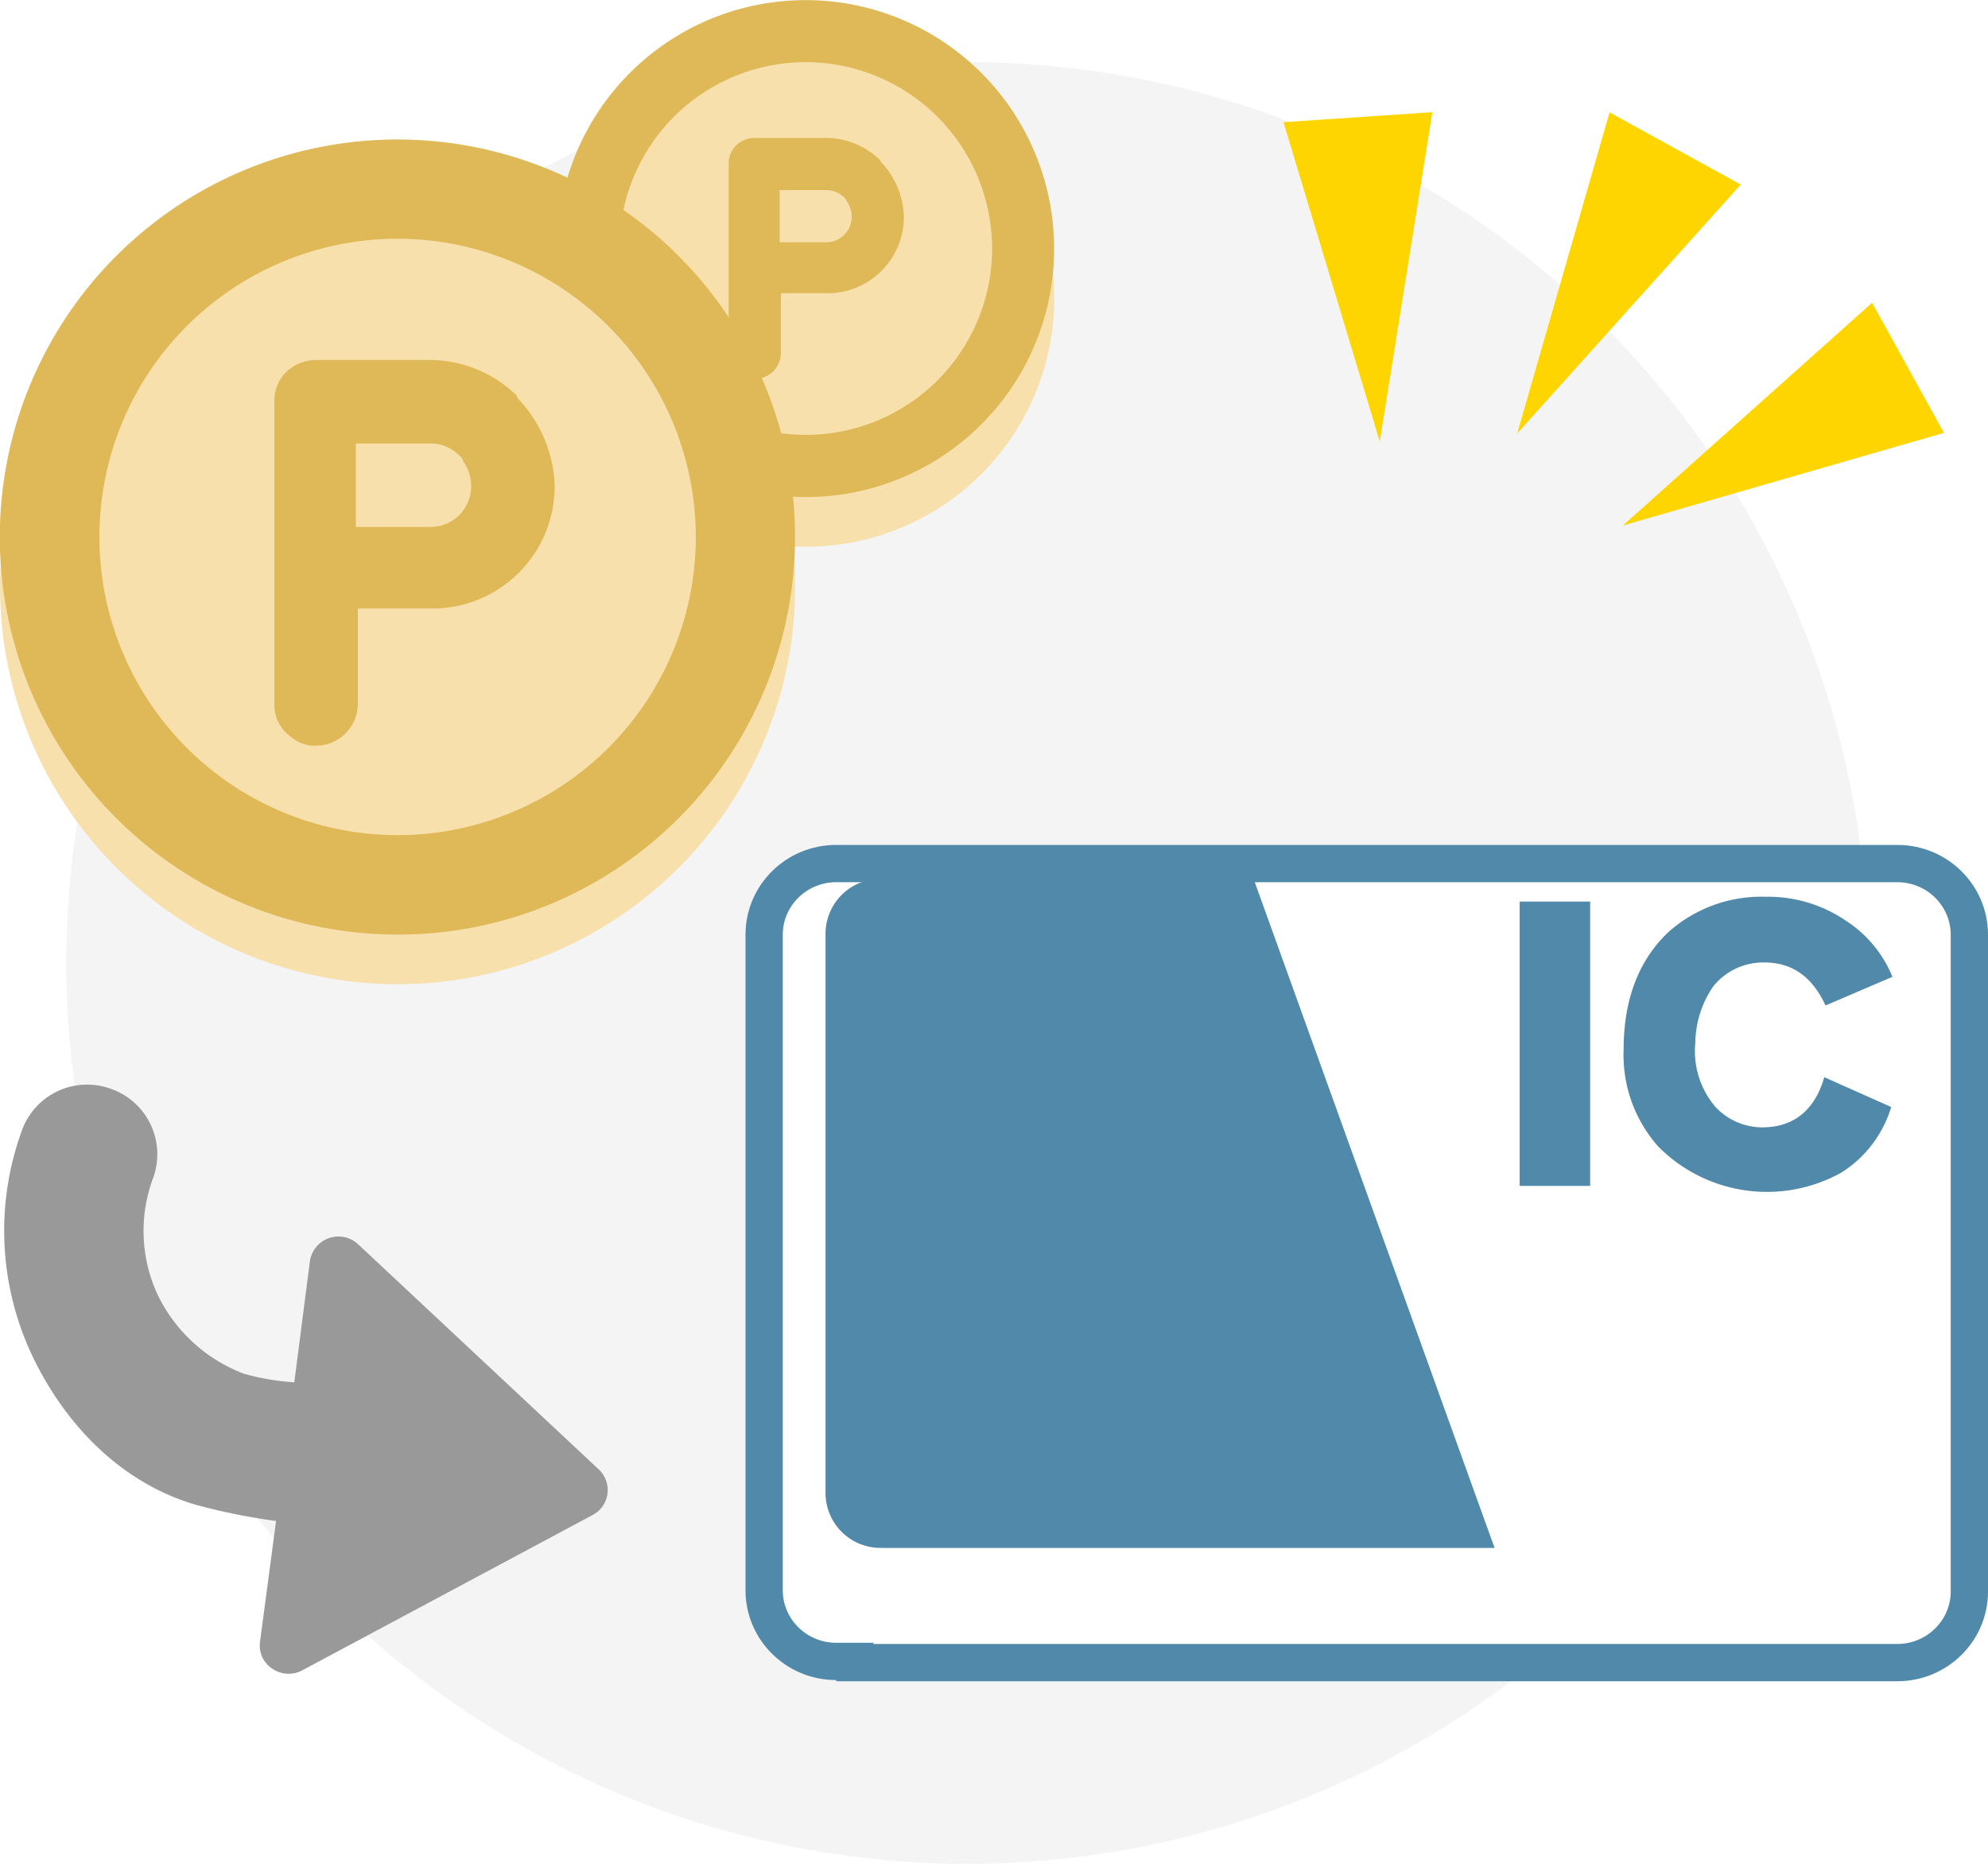
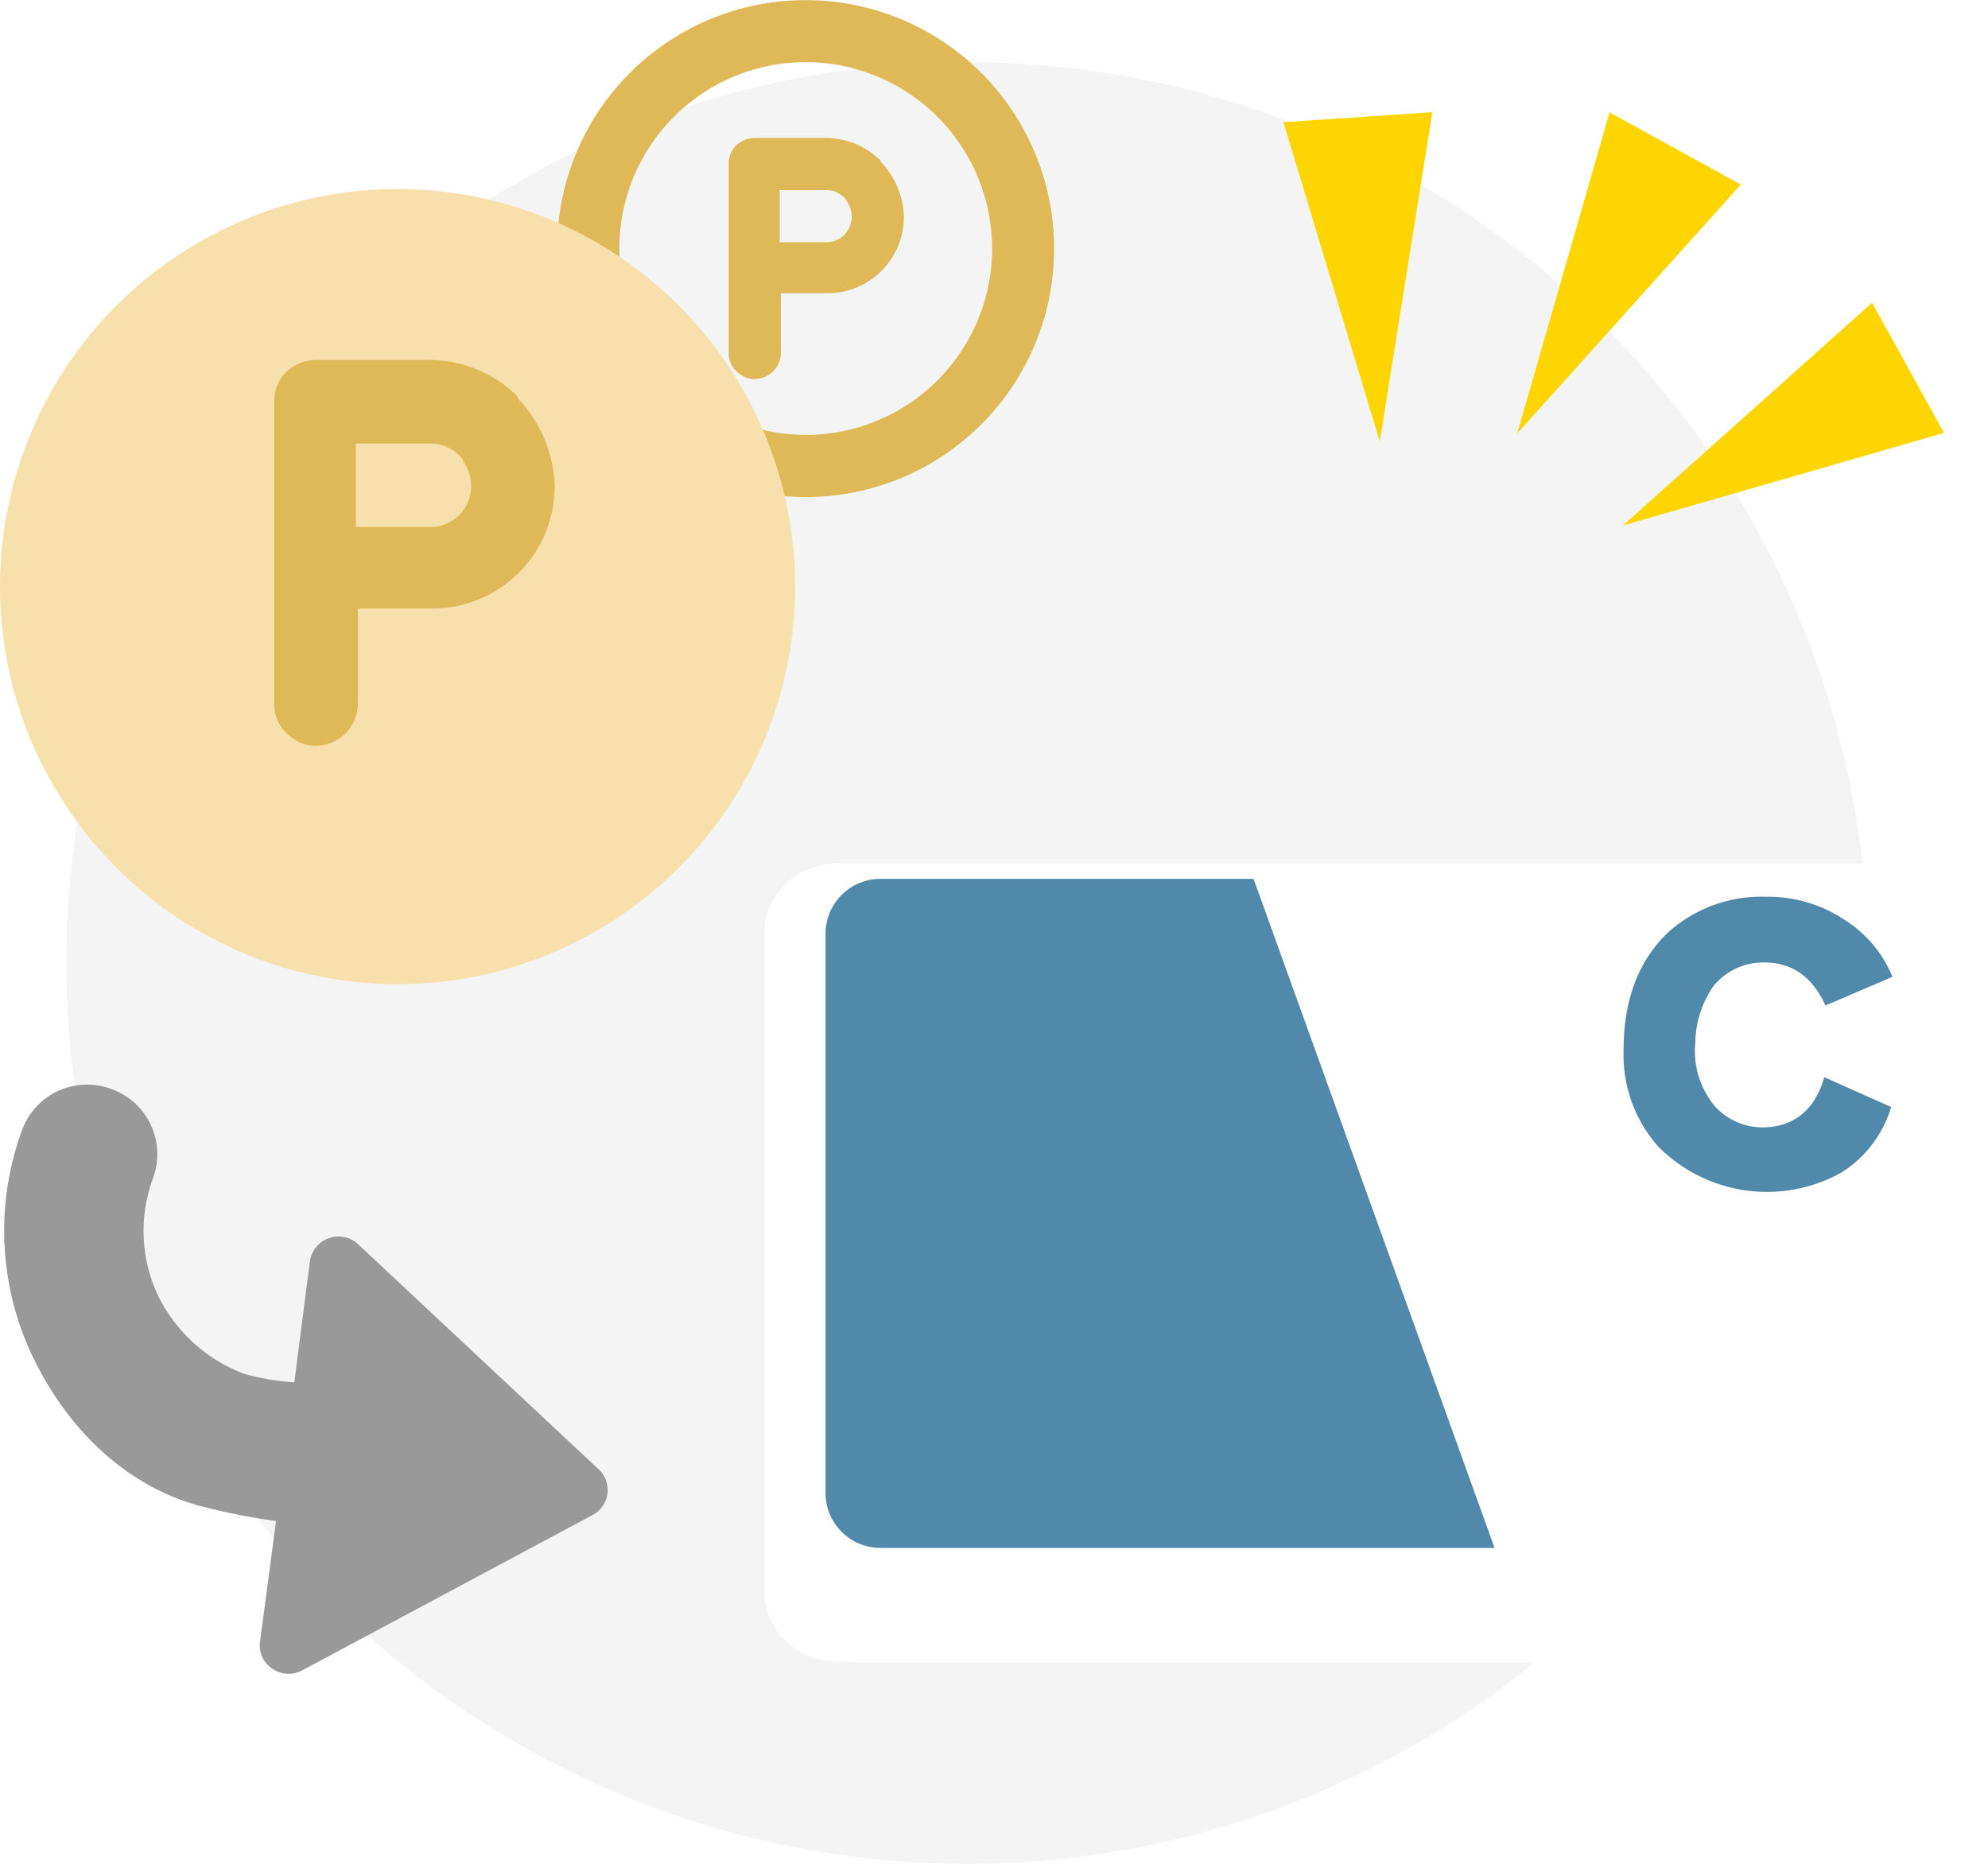
<svg xmlns="http://www.w3.org/2000/svg" viewBox="0 0 160 150">
  <defs>
    <style>.a{fill:#f4f4f4;}.b{fill:#ffd500;}.c{fill:#f7e0ab;}.d{fill:#dfb957;}.e{fill:#999;}.f{fill:#fff;}.g,.i{fill:#5089aa;}.h,.i{stroke:none;}.j{filter:url(#m);}.k{filter:url(#k);}.l{filter:url(#i);}.m{filter:url(#g);}.n{filter:url(#e);}.o{filter:url(#c);}.p{filter:url(#a);}</style>
    <filter id="a" x="95.813" y="2.289" width="24.133" height="33.287" filterUnits="userSpaceOnUse">
      <feOffset dy="3" input="SourceAlpha" />
      <feGaussianBlur result="b" />
      <feFlood flood-opacity="0.161" />
      <feComposite operator="in" in2="b" />
      <feComposite in="SourceGraphic" />
    </filter>
    <filter id="c" x="120.254" y="6.07" width="20.377" height="32.295" filterUnits="userSpaceOnUse">
      <feOffset dy="3" input="SourceAlpha" />
      <feGaussianBlur result="d" />
      <feFlood flood-opacity="0.161" />
      <feComposite operator="in" in2="d" />
      <feComposite in="SourceGraphic" />
    </filter>
    <filter id="e" x="130.5" y="17.045" width="28.547" height="32.725" filterUnits="userSpaceOnUse">
      <feOffset dy="3" input="SourceAlpha" />
      <feGaussianBlur result="f" />
      <feFlood flood-opacity="0.161" />
      <feComposite operator="in" in2="f" />
      <feComposite in="SourceGraphic" />
    </filter>
    <filter id="g" x="44.848" y="0" width="40" height="44" filterUnits="userSpaceOnUse">
      <feOffset dy="4" input="SourceAlpha" />
      <feGaussianBlur result="h" />
      <feFlood flood-opacity="0.161" />
      <feComposite operator="in" in2="h" />
      <feComposite in="SourceGraphic" />
    </filter>
    <filter id="i" x="0" y="11.211" width="63.998" height="67.998" filterUnits="userSpaceOnUse">
      <feOffset dy="4" input="SourceAlpha" />
      <feGaussianBlur result="j" />
      <feFlood flood-opacity="0.161" />
      <feComposite operator="in" in2="j" />
      <feComposite in="SourceGraphic" />
    </filter>
    <filter id="k" x="0.336" y="83.297" width="48.568" height="51.416" filterUnits="userSpaceOnUse">
      <feOffset dy="4" input="SourceAlpha" />
      <feGaussianBlur result="l" />
      <feFlood flood-opacity="0.161" />
      <feComposite operator="in" in2="l" />
      <feComposite in="SourceGraphic" />
    </filter>
    <filter id="m" x="60" y="64" width="100" height="71.309" filterUnits="userSpaceOnUse">
      <feOffset dy="4" input="SourceAlpha" />
      <feGaussianBlur result="n" />
      <feFlood flood-opacity="0.161" />
      <feComposite operator="in" in2="n" />
      <feComposite in="SourceGraphic" />
    </filter>
  </defs>
  <g transform="translate(-445 -1879)">
    <circle class="a" cx="72.5" cy="72.5" r="72.5" transform="translate(450.336 1884)" />
    <g transform="matrix(0.94, 0.342, -0.342, 0.94, 551.496, 1876.723)">
      <g transform="translate(0 4.859)">
        <g class="p" transform="matrix(0.94, -0.34, 0.34, 0.94, -99.29, 33.71)">
          <path class="b" d="M139.39,65.7l5.09,26.376L128.4,70.559Z" transform="matrix(0.94, 0.34, -0.34, 0.94, 6.65, -103.36)" />
        </g>
      </g>
      <g transform="translate(24.409)">
        <g class="o" transform="matrix(0.94, -0.34, 0.34, 0.94, -123.7, 38.56)">
          <path class="b" d="M161.415,63.351,151.351,88.339,149.5,61.5Z" transform="matrix(0.94, 0.34, -0.34, 0.94, 9.98, -102.85)" />
        </g>
      </g>
      <g transform="translate(36.788 7.172)">
        <g class="n" transform="matrix(0.94, -0.34, 0.34, 0.94, -136.08, 31.39)">
          <path class="b" d="M181.949,75.567,160.2,91.416,172.925,67.7Z" transform="matrix(0.94, 0.34, -0.34, 0.94, 11.23, -101.36)" />
        </g>
      </g>
    </g>
    <g transform="translate(-579 79.766)">
      <g transform="translate(1068.848 1799.234)">
        <g class="m" transform="matrix(1, 0, 0, 1, -44.85, 0)">
-           <ellipse class="c" cx="20" cy="20" rx="20" ry="20" transform="translate(44.85 0)" />
-         </g>
+           </g>
        <g transform="translate(13.8 11.1)">
          <path class="d" d="M26.2,13.2h0c-.1-.1-.2-.2-.2-.3a6.28,6.28,0,0,0-4.4-1.8H15.9a2.2,2.2,0,0,0-1.5.6,2.035,2.035,0,0,0-.6,1.5V28.4a1.965,1.965,0,0,0,.9,1.7,1.746,1.746,0,0,0,1.2.4A2.112,2.112,0,0,0,18,28.4V23.6h3.7a6.146,6.146,0,0,0,6.2-6.2A6.65,6.65,0,0,0,26.2,13.2Zm-8.3,2.1h3.7a2.035,2.035,0,0,1,1.5.6c.1.1.2.2.2.3a2.144,2.144,0,0,1,.4,1.2,2.051,2.051,0,0,1-2.1,2.1H17.9Z" transform="translate(-13.8 -11.1)" />
        </g>
        <path class="d" d="M20,40A19.994,19.994,0,0,1,5.858,5.858a20,20,0,1,1,21.927,32.57A19.868,19.868,0,0,1,20,40ZM20,5A15,15,0,1,0,35,20,15.017,15.017,0,0,0,20,5Z" transform="translate(0 0.001)" />
      </g>
      <g transform="translate(1024 1810.446)">
        <g class="l" transform="matrix(1, 0, 0, 1, 0, -11.21)">
          <ellipse class="c" cx="31.999" cy="31.999" rx="31.999" ry="31.999" transform="translate(0 11.21)" />
        </g>
        <g transform="translate(22.08 17.76)">
          <path class="d" d="M33.64,14.46h0c-.16-.16-.32-.32-.32-.48a10.049,10.049,0,0,0-7.04-2.88H17.16a3.528,3.528,0,0,0-2.4.96,3.256,3.256,0,0,0-.96,2.4V38.78a3.144,3.144,0,0,0,1.44,2.72,2.793,2.793,0,0,0,1.92.64,3.38,3.38,0,0,0,3.36-3.36V31.1h5.92a9.834,9.834,0,0,0,9.92-9.92A10.641,10.641,0,0,0,33.64,14.46ZM20.36,17.82h5.92a3.256,3.256,0,0,1,2.4.96c.16.16.32.32.32.48a3.431,3.431,0,0,1,.64,1.92,3.281,3.281,0,0,1-3.36,3.36H20.36Z" transform="translate(-13.8 -11.1)" />
        </g>
-         <path class="d" d="M32,64A31.99,31.99,0,0,1,9.372,9.372,32,32,0,1,1,44.456,61.484,31.789,31.789,0,0,1,32,64ZM32,8A24,24,0,1,0,56,32,24.027,24.027,0,0,0,32,8Z" transform="translate(0 0.001)" />
      </g>
    </g>
    <g class="k" transform="matrix(1, 0, 0, 1, 445, 1879)">
      <path class="e" d="M2.2,21.667c2.542,5.429,7.023,10.34,13.27,12.15a50.013,50.013,0,0,0,6.419,1.293L20.6,44.8A2.227,2.227,0,0,0,21.59,47,2.318,2.318,0,0,0,24,47.129L47.354,34.635a2.272,2.272,0,0,0,.474-3.705l-19.344-18.1a2.322,2.322,0,0,0-3.878,1.422L23.356,23.95a19.7,19.7,0,0,1-4.05-.689,12.712,12.712,0,0,1-6.936-6.333,12.188,12.188,0,0,1-.388-9.392A5.573,5.573,0,0,0,8.622.34,5.573,5.573,0,0,0,1.427,3.7,23.518,23.518,0,0,0,2.2,21.667Z" transform="translate(0.33 83.3)" />
    </g>
    <g transform="translate(-10 -9)">
      <g class="j" transform="matrix(1, 0, 0, 1, 455, 1888)">
        <g class="f" transform="translate(58 62)">
          <path class="h" d="M 94.699 67.808 L 10.801 67.808 L 10.801 67.713 L 9.301 67.713 C 6.102 67.713 3.5 65.144 3.5 61.988 L 3.5 9.225 C 3.5 6.068 6.102 3.5 9.301 3.5 L 94.699 3.5 C 97.898 3.5 100.5 6.068 100.5 9.225 L 100.5 62.083 C 100.5 65.239 97.898 67.808 94.699 67.808 Z" />
-           <path class="i" d="M 94.699 66.308 C 97.071 66.308 99 64.412 99 62.083 L 99 9.225 C 99 6.895 97.071 5 94.699 5 L 9.301 5 C 6.929 5 5 6.895 5 9.225 L 5 61.988 C 5 64.317 6.929 66.213 9.301 66.213 L 12.301 66.213 L 12.301 66.308 L 94.699 66.308 M 94.699 69.308 L 9.301 69.308 L 9.301 69.213 C 5.266 69.213 2 65.98 2 61.988 L 2 9.225 C 2 5.232 5.266 2 9.301 2 L 94.699 2 C 98.734 2 102 5.232 102 9.225 L 102 62.083 C 102 66.075 98.734 69.308 94.699 69.308 Z" />
        </g>
      </g>
      <path class="g" d="M15.145,10.7A4.419,4.419,0,0,0,10.7,15.145V60.1a4.419,4.419,0,0,0,4.445,4.445h49.4L45.149,10.7Z" transform="translate(510.742 1948.031)" />
      <g transform="translate(577.308 1960.173)">
-         <path class="g" d="M67.473,14.9V37.785H61.8V14.9Z" transform="translate(-61.8 -14.515)" />
        <path class="g" d="M92.135,20.942,86.75,23.25q-1.587-3.462-4.9-3.462a5.155,5.155,0,0,0-4.135,1.923,8.146,8.146,0,0,0-1.442,4.519A6.913,6.913,0,0,0,77.9,31.423a5.176,5.176,0,0,0,3.75,1.635c2.5,0,4.231-1.346,5-4.038l5.385,2.4A9.424,9.424,0,0,1,88,36.712,12.31,12.31,0,0,1,73.288,34.6,11.081,11.081,0,0,1,70.5,26.808c0-3.942,1.154-7.115,3.558-9.423A11.228,11.228,0,0,1,81.942,14.5a11.087,11.087,0,0,1,6.442,1.923A9.749,9.749,0,0,1,92.135,20.942Z" transform="translate(-62.135 -14.5)" />
      </g>
    </g>
  </g>
</svg>